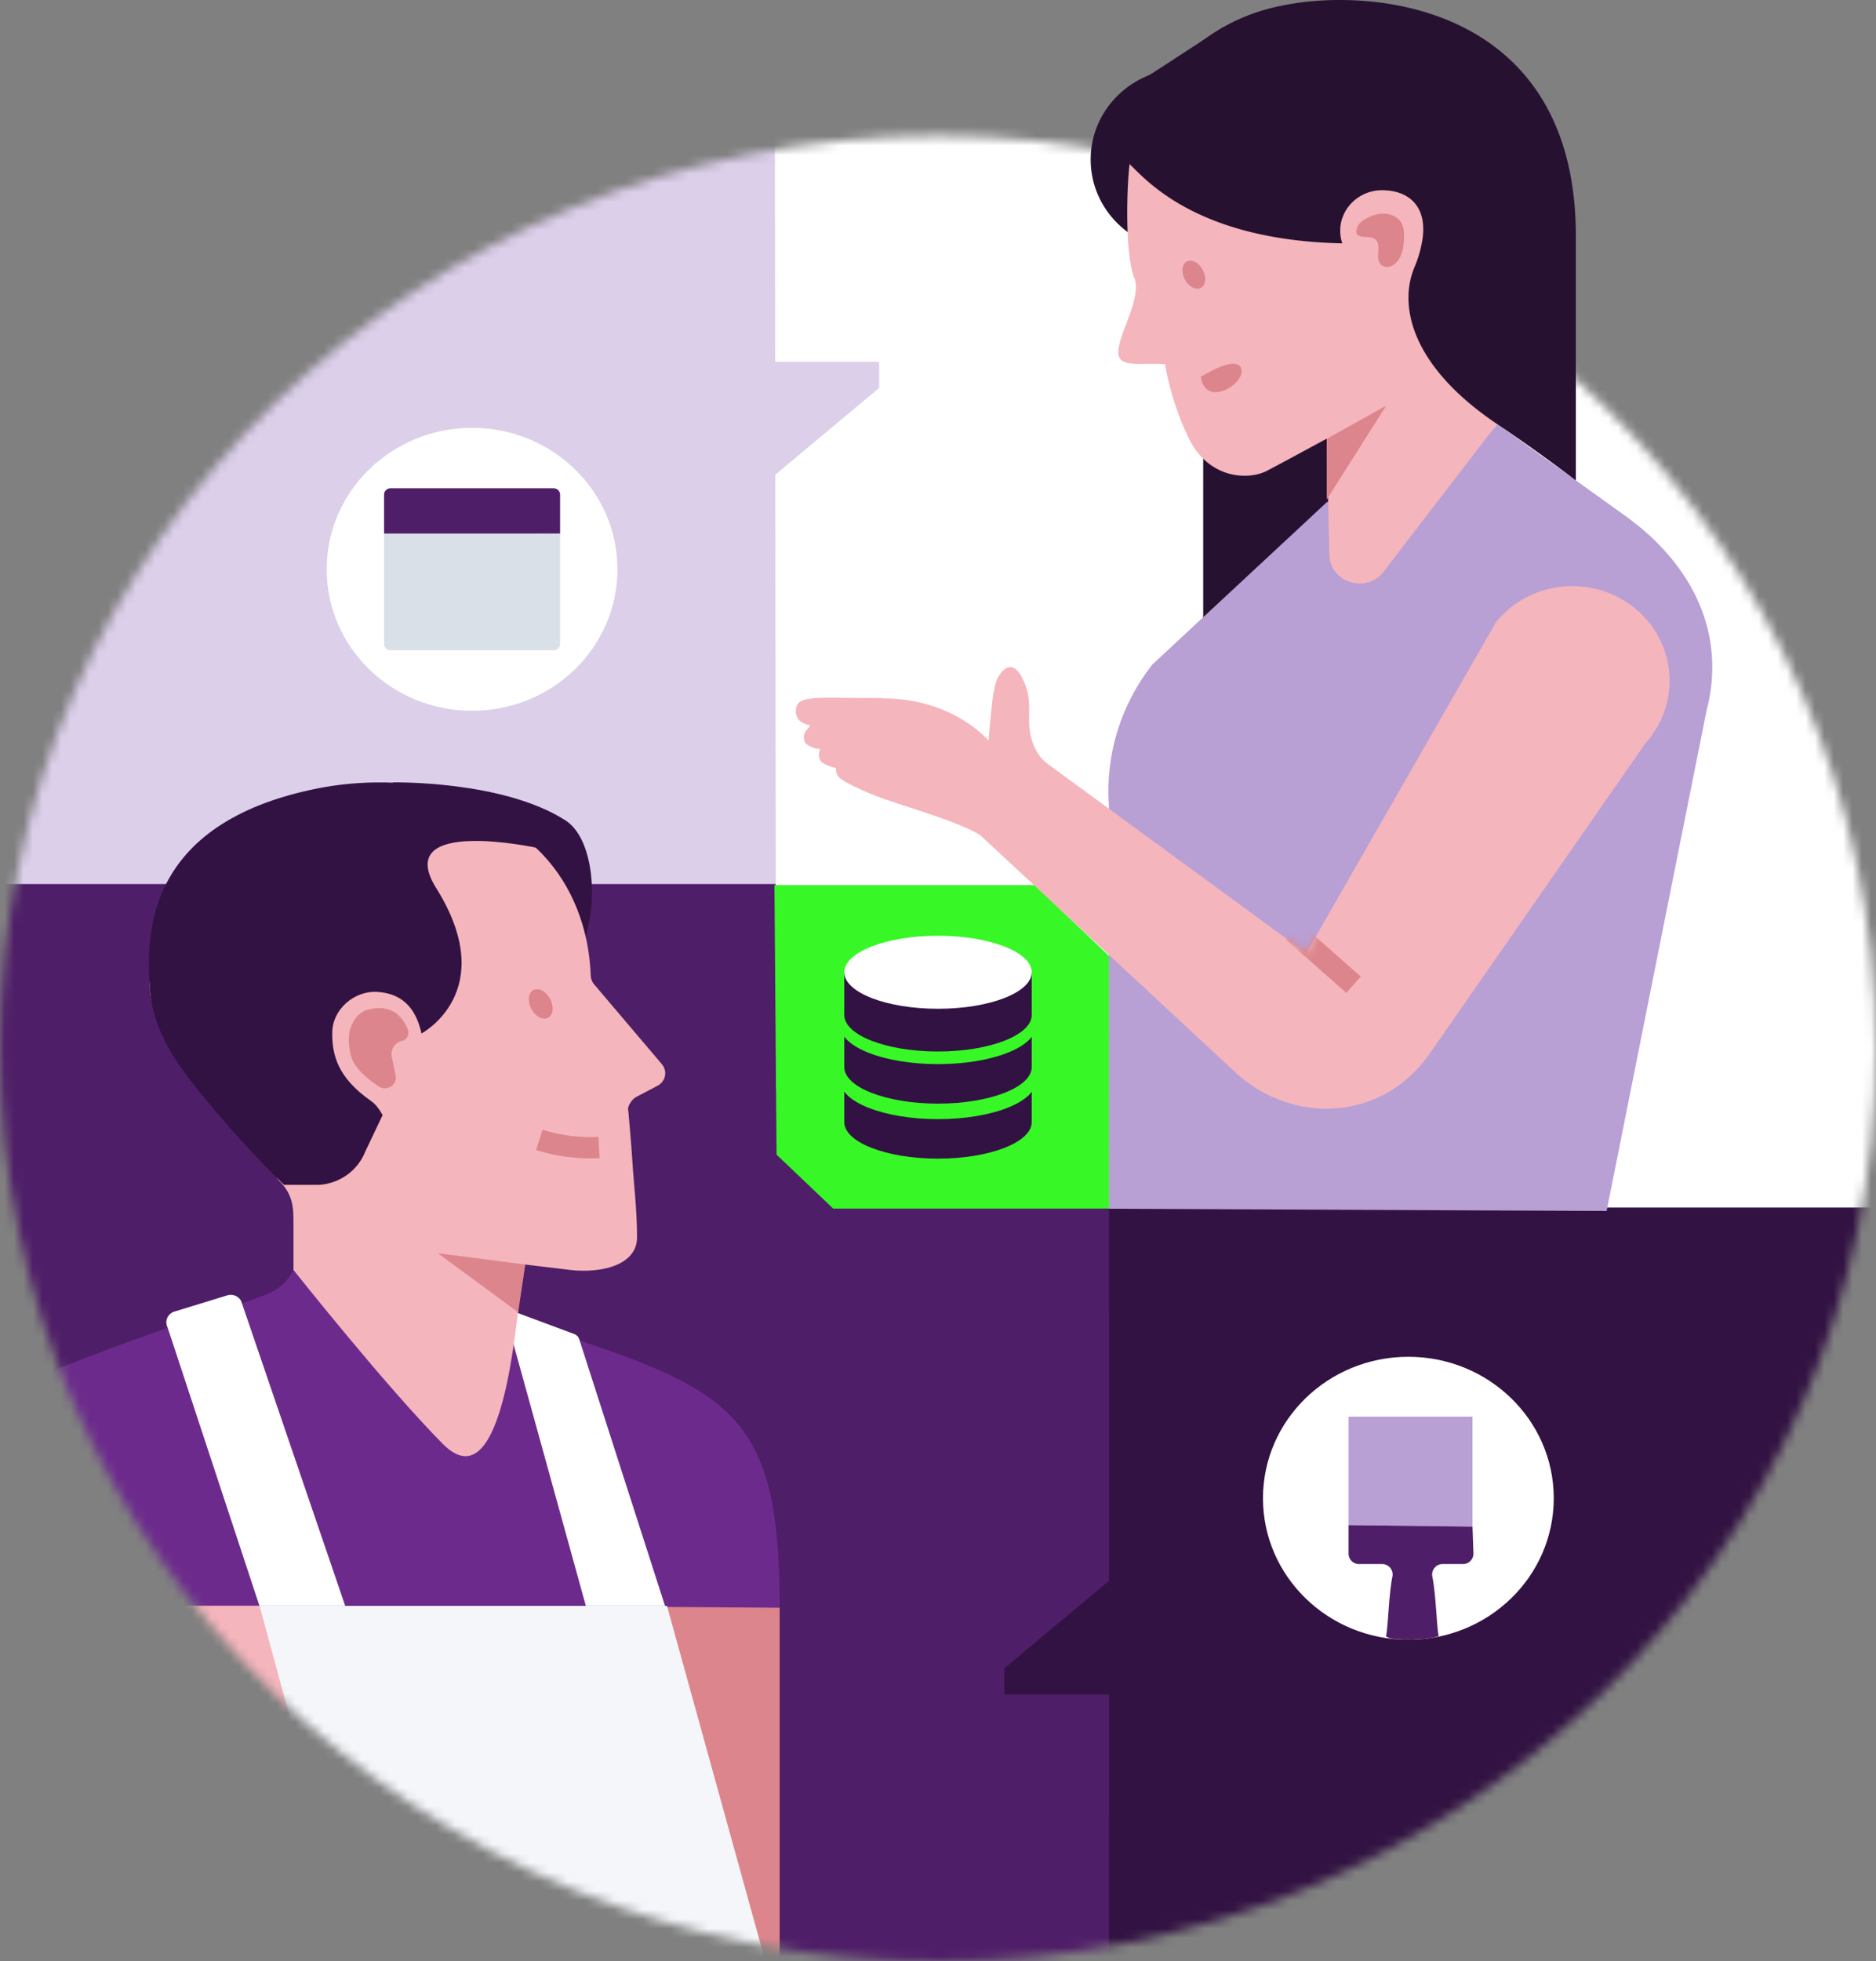
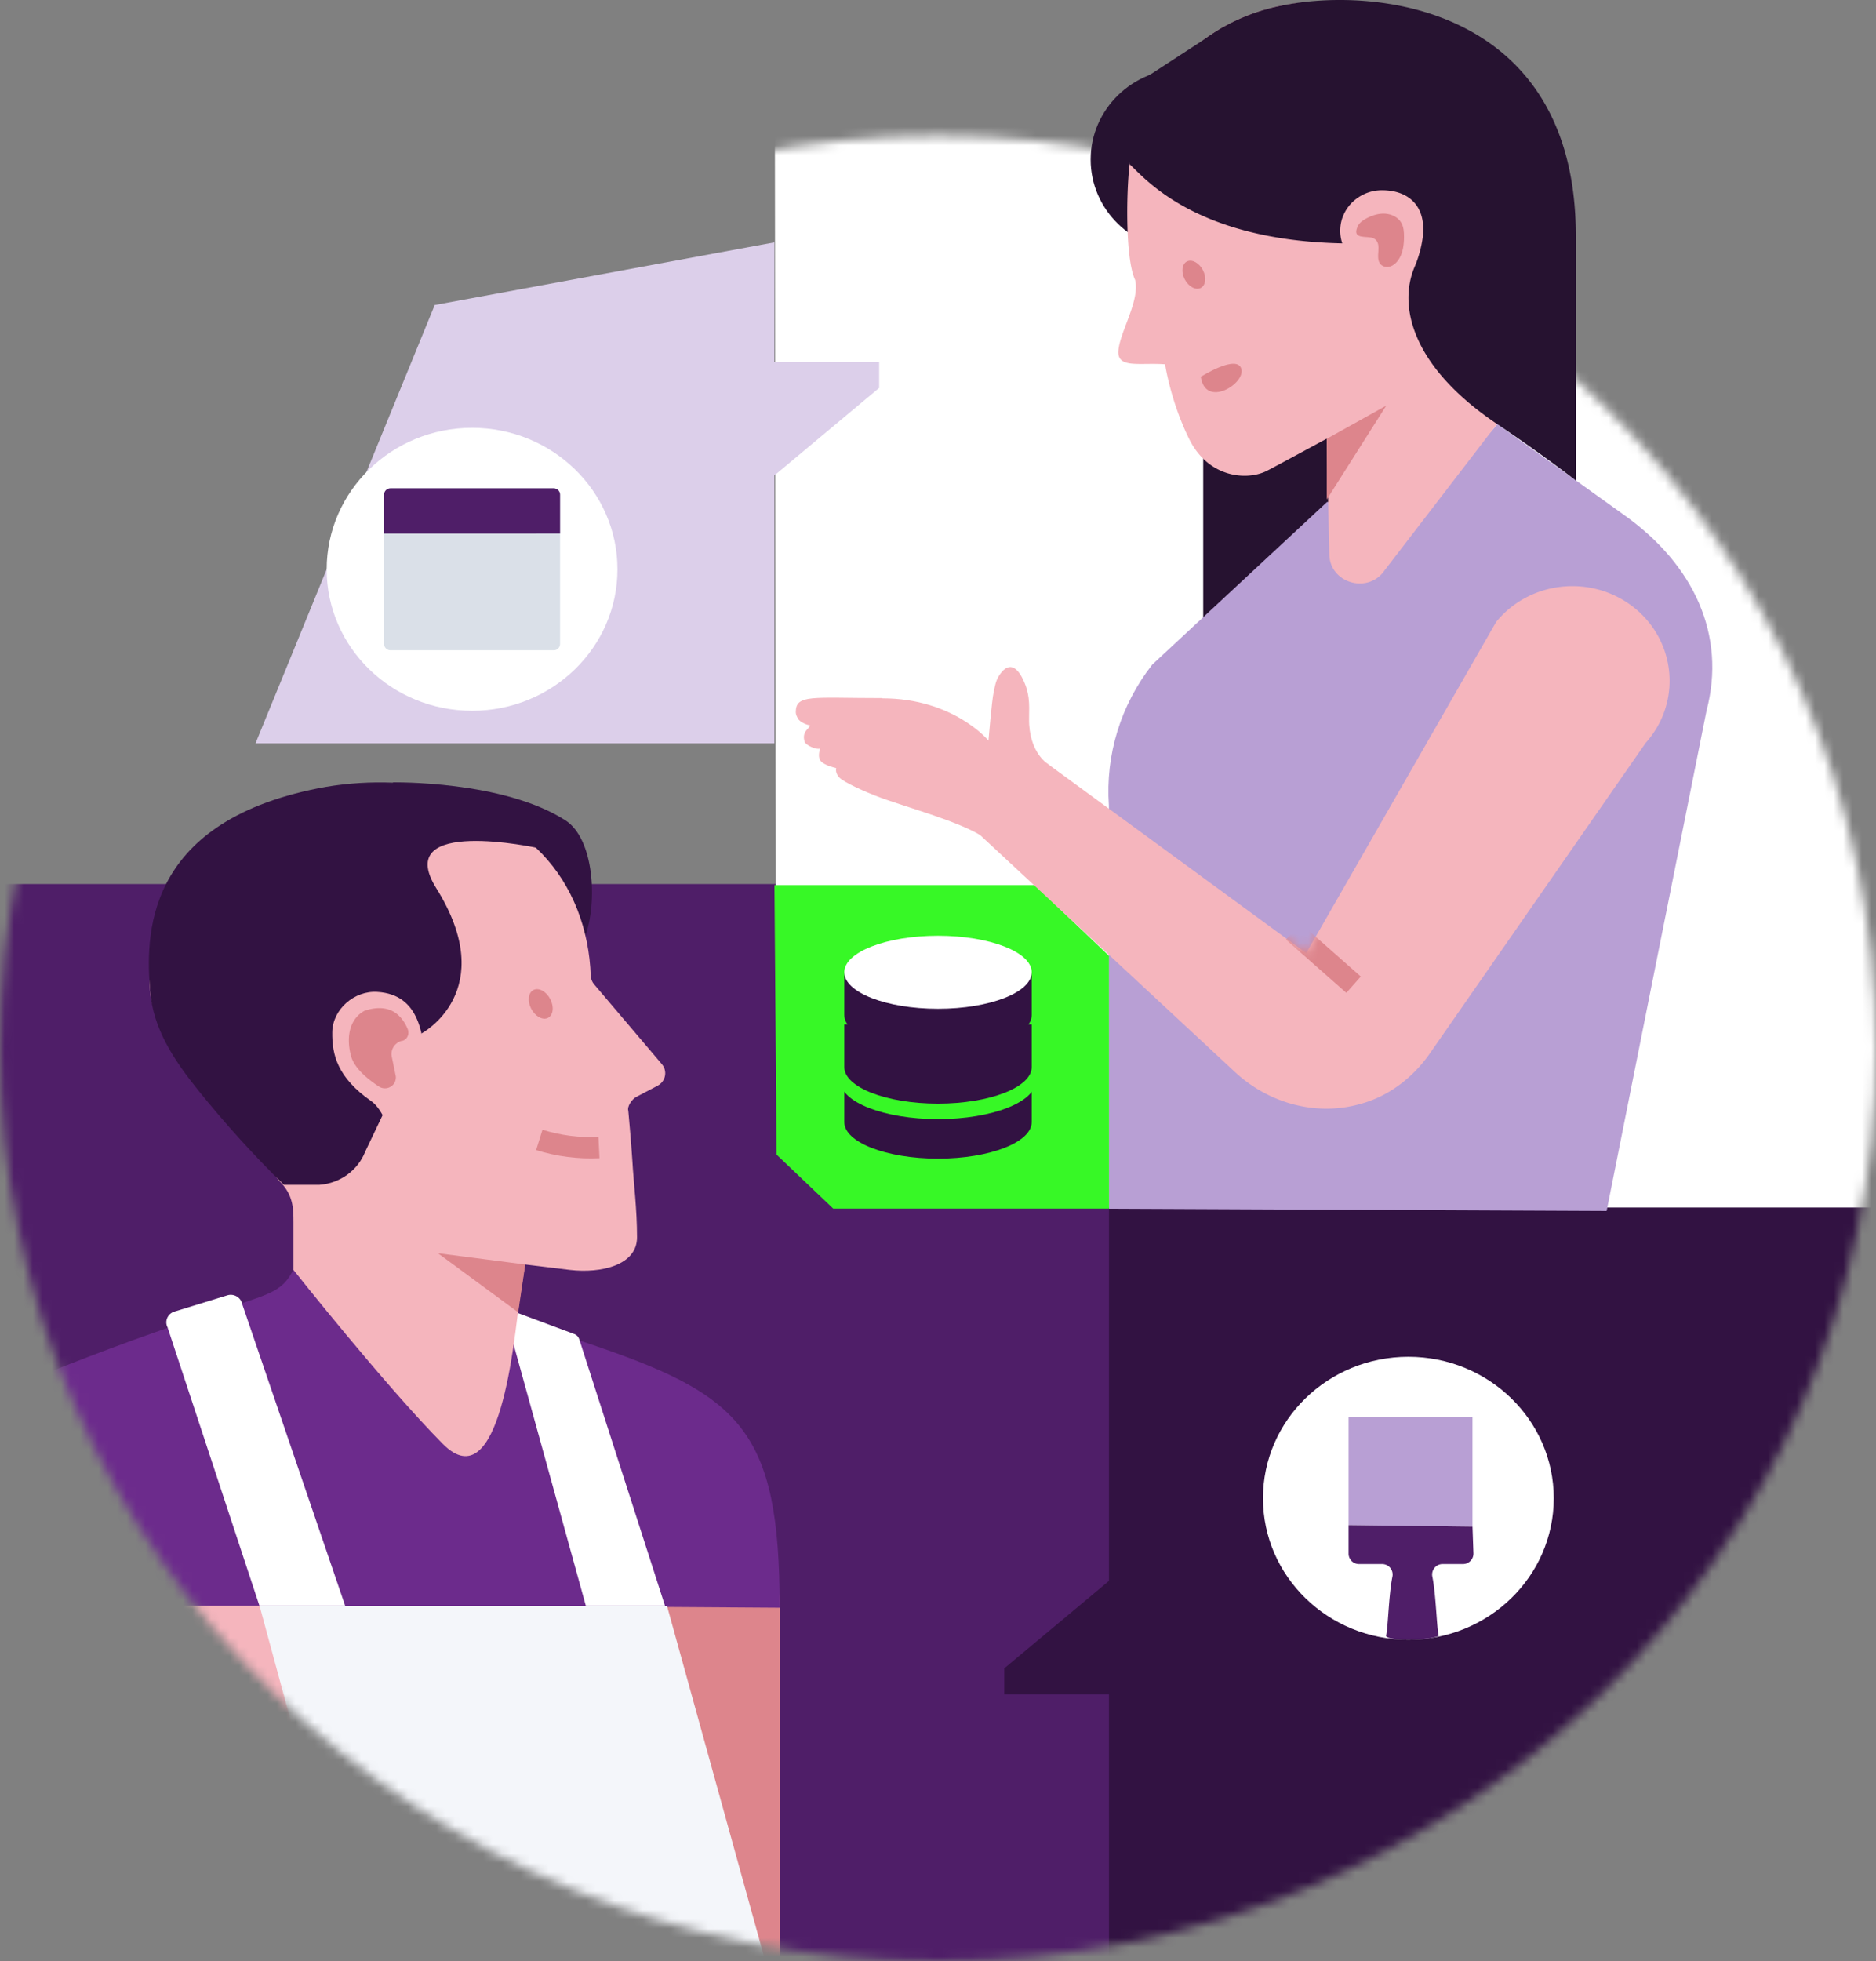
<svg xmlns="http://www.w3.org/2000/svg" width="200" height="209" fill="none" viewBox="0 0 200 209">
  <rect x="0" y="0" width="200" height="209" fill="#808080" stroke="none" />
  <mask id="a" width="200" height="195" x="0" y="14" maskUnits="userSpaceOnUse" style="mask-type:luminance">
    <path fill="#fff" d="M100 208.999c55.228 0 100-43.546 100-97.263 0-53.717-44.772-97.263-100-97.263S0 58.019 0 111.736c0 53.717 44.772 97.263 100 97.263Z" />
  </mask>
  <g mask="url(#a)">
-     <path fill="#DCCFEA" d="M101.392-1.558H-12.963v119.829h114.355V-1.558Z" />
    <path fill="#321242" d="M222.818 118.645H108.463v119.828h114.355V118.645Z" />
    <path fill="#4F1E68" d="M118.227 94.204H-29.727v156.55h147.954V94.204Z" />
    <path fill="#fff" d="M230.518 128.67H96.772c-7.845 0-14.045-6.19-14.045-13.821L82.563-27.88h147.955v156.55Z" />
    <path fill="#DD858C" d="m63.6 168.466 2.44 43.735 17.08.389v-41.412c0-6.103-4.907-14.385-10.109-12.883-6.172 1.781-9.41 4.746-9.411 10.171Z" />
    <path fill="#6C2B8C" d="M-4.277 209.686s-.008-40.69-.008-47.533c0-6.844 4.87-13.523 10.177-16.198 0 0 9.96-3.982 16.171-5.794 6.406-2.337 7.945-2.154 9.311-5.062l17.313 3.115c.115.302 10.334 3.71 13.493 4.763 16.734 5.578 20.94 9.214 20.94 28.341l-21.263-.142s15.772 27.234 15.772 28.14l3.887 13.078-85.793.195-.008-2.903h.008Z" />
    <path fill="#fff" d="m25.712 138.642 11.087 32.469h-9.14l-9.79-29.656c-.356-.682.017-1.502.771-1.709l5.625-1.726a1.259 1.259 0 0 1 1.447.622Zm36.034 4.042 9.148 28.426h-8.438l-8.349-30.195c-.177-.656.48-1.234 1.127-.993l5.998 2.235c.24.095.434.285.505.527h.01Z" />
    <path fill="#F4F6FA" d="M27.668 171.118h43.439l11.418 41.242H27.868l-.2-41.242Z" />
    <path fill="#F5B5BD" d="m38.878 212.395-11.21-41.292H4.848l16.415 41.292" />
    <path fill="#321242" d="M62.369 99.837c1.357-3.728.967-10.46-2.085-12.418-6.664-4.28-18.402-4.048-18.402-4.048l7.684 15.31 12.812 1.156h-.01Z" />
    <path fill="#F5B5BD" d="M31.288 130.234c0-1.494-.027-2.987-1.598-4.481l-6.757-10.056c-2.99-2.813-6.631-6.118-6.942-10.157-.417-5.42 1.926-10.693 6.273-14.101 0 0 8.616-6.533 21.153-6.248 12.546.284 19.218 8.845 19.564 18.83 0 .25.151.613.31.811l7.267 8.561c.63.742.409 1.847-.46 2.304l-2.29 1.2c-.426.224-.985 1.027-.825 1.475 0 0 .328 3.565.434 5.36.134 2.33.497 5.117.497 8.112 0 2.994-3.841 3.857-7.142 3.478l-4.8-.579-.621 4.022c-.506 3.642-2.006 21.29-8.145 15.094-6.14-6.197-15.918-18.537-15.918-18.537v-5.088Z" />
    <path stroke="#DD858C" stroke-miterlimit="10" stroke-width="2.269" d="M57.495 121.47c2.05.639 4.214.916 6.361.812" />
    <path fill="#DD858C" d="M58.407 108.469c.567-.273.685-1.163.266-1.987-.42-.824-1.22-1.271-1.786-.999-.567.273-.685 1.163-.266 1.987.42.824 1.22 1.271 1.786.999Z" />
    <path fill="#321242" d="M33.95 83.994c9.05-1.787 20.646.267 23.388 6.368 0 0-15.634-3.408-10.834 4.272 6.894 11.021-1.57 15.491-1.57 15.491l-5.998 12.591c-.78 1.993-2.68 3.374-4.871 3.538H30.27c-3.169-3.081-6.385-6.649-9.143-10.08-2.648-3.295-4.817-6.593-5.128-10.632-.417-5.419-.923-17.82 17.95-21.548Z" />
    <path fill="#F5B5BD" d="M41.597 120.756s-.736-2.529-2.014-3.417c-3.62-2.52-4.197-4.963-4.161-7.353.035-2.425 2.342-4.444 4.8-4.289 4.57.276 5.013 4.66 5.128 8.5" />
    <path fill="#DD858C" d="M42.867 110.901c-.772.19-1.26.941-1.1 1.7l.416 2.02a.997.997 0 0 1 0 .397c-.133.802-1.073 1.216-1.774.768-1.171-.76-2.644-1.951-2.99-3.271-.595-2.261 0-4.057 1.473-4.824 2.75-.88 3.966.578 4.551 1.907.24.544.01 1.174-.576 1.32v-.017Zm13.13 23.845-9.312-1.203 8.558 6.295.754-5.092Z" />
    <path fill="#37F826" d="M118.236 101.86c-3.1-2.945-4.836-4.598-7.927-7.551H82.563l.227 28.728c2.355 2.246 3.682 3.501 6.037 5.747h29.409v-26.933.009Z" />
  </g>
  <path fill="#261230" d="M145.628 44.519h-17.355v31.69h17.355v-31.69Zm-19.382-17.818c5.507 0 9.972-4.342 9.972-9.7 0-5.357-4.465-9.7-9.972-9.7-5.508 0-9.973 4.344-9.973 9.7 0 5.358 4.465 9.7 9.973 9.7Z" />
  <path fill="#B89FD4" d="m171.273 129.04-53.036-.239-.018-42.963c-.382-5.385 1.254-10.717 4.618-15.014l18.645-17.34c-.091.204 13.764-2.36 18.137-8.302l13.518 9.69c7.463 5.297 10.909 12.813 8.8 20.841-.055.204-10.655 53.327-10.655 53.327h-.009Z" />
  <path fill="#F5B5BD" d="M147.519 60.911c-1.836 2.396-5.746 1.159-5.8-1.83l-.282-12.335s-5.973 3.236-6.473 3.475c-2.218 1.035-6.209.592-8.2-3.466-1.991-4.059-2.554-7.94-2.554-7.94-2.773-.195-5.191.504-4.973-1.53.218-2.042 2.282-5.243 1.782-7.445-1.118-2.378-.909-9.894-.591-12.335 1.045-7.931 7.009-14.81 15.554-16.773 10.428-2.388 21.11 3.616 24.173 13.608a19.27 19.27 0 0 1 .518 9.31c-1.054 5.474-1.081 21.54-1.081 21.54l-12.091 15.73.018-.009Z" />
  <path fill="#DD858C" d="M132.337 39.294c-.482-1.583-4.319.857-4.319.857.491 3.387 4.8.725 4.319-.857Zm-4.342-8.602c.54-.26.654-1.106.256-1.89-.399-.783-1.16-1.207-1.7-.947-.54.26-.654 1.106-.256 1.89.399.783 1.16 1.207 1.7.947Zm16.723-6.529c.173-.406.573-.69.973-.901.609-.319 1.291-.54 1.982-.496.691.045 1.382.38 1.718.973.255.442.291.964.291 1.468 0 .893-.118 1.83-.645 2.555-.21.274-.482.522-.819.628-.336.106-.736.053-.991-.186-.763-.725.273-2.228-.772-2.803-.6-.336-2.364.213-1.737-1.229v-.009Zm-3.272 22.592 6.337-3.528-6.337 10v-6.472Z" />
  <path fill="#261230" d="M143.119 23.2c.59-1.707 2.263-2.892 4.109-2.927 2.872-.044 4.881 1.618 4.445 5.049a12.242 12.242 0 0 1-.863 3.12c-1.764 4.148-.319 10.62 8.79 16.739 4.891 3.29 8.4 6.021 8.4 6.021V25.136C168 .66 146.419-1.656 135.991.732c-8.545 1.954-14.509 8.842-15.554 16.773 1.645 1.521 7.009 8.1 22.663 8.427a4.233 4.233 0 0 1 .01-2.724l.009-.008Z" />
  <path fill="#261230" d="m119.127 10.22 11.291-7.34 9.864 5.527-19.837 9.09-1.318-7.277Z" />
  <path fill="#F5B5BD" d="m175.41 79.214-22.972 33.034c-1.655 2.379-4.009 4.289-6.809 5.208a15.2 15.2 0 0 1-.919.265c-4.636 1.203-9.572-.256-13.036-3.475l-27.173-25.253c-2.291-1.689 5.137-8.789 7.255-7.55l27.5 20.124 20.245-35.29c3.319-4.075 9.282-5.021 13.764-2.2 5.309 3.35 6.327 10.504 2.145 15.128v.01Z" />
  <mask id="b" width="74" height="57" x="104" y="62" maskUnits="userSpaceOnUse" style="mask-type:luminance">
    <path fill="#fff" d="m175.411 79.215-22.973 33.034c-1.655 2.379-4.009 4.289-6.809 5.208a15.2 15.2 0 0 1-.919.265c-4.636 1.203-9.572-.256-13.036-3.475l-27.173-25.253c-2.29-1.689 5.137-8.789 7.255-7.55l27.5 20.124 20.245-35.29c3.319-4.075 9.282-5.021 13.764-2.2 5.309 3.35 6.327 10.504 2.146 15.128v.009Z" />
  </mask>
  <g mask="url(#b)">
    <path stroke="#DD858C" stroke-miterlimit="10" stroke-width="2.325" d="m137.865 99.251 6.437 5.677" />
  </g>
  <path fill="#F5B5BD" d="M94.091 74.414c7.564 0 11.291 4.5 11.291 4.5s.346-4.2.546-5.128c.127-.593.218-1.212.545-1.733 1.018-1.636 1.936-.982 2.545.256.764 1.548.719 2.582.691 4.236-.054 3.687 2.046 4.89 2.046 4.89l-7.255 7.55c-2.418-1.44-7.073-2.75-10.054-3.784-1.555-.54-3.746-1.477-4.728-2.149-.39-.265-.681-.742-.572-1.202-.537-.141-1.082-.292-1.519-.628-.436-.336-.336-.937-.209-1.459-.372.168-1.536-.353-1.645-.743-.318-1.149.555-1.344.573-1.742-.355-.017-1.082-.362-1.255-.672-.118-.22-.254-.45-.254-.707 0-1.945 1.681-1.512 9.245-1.512l.01.027Z" />
  <path fill="#321242" d="m154.446 186.619-36.209 6.676v-12.742h-11.173v-2.776l11.173-9.328v-28.534h55.309l-19.1 46.704Z" />
  <path fill="#DCCFEA" d="m46.345 32.502 36.21-6.676V38.56h11.172v2.776l-11.172 9.329v28.533h-55.31l19.1-46.695Z" />
  <path fill="#fff" d="M150.146 174.728c8.56 0 15.5-6.75 15.5-15.076s-6.94-15.076-15.5-15.076c-8.561 0-15.5 6.75-15.5 15.076s6.939 15.076 15.5 15.076Z" />
  <path fill="#B89FD4" d="M143.773 162.515v-11.557h13.209v11.716" />
  <path fill="#4F1E68" d="M147.764 174.328c.218-.849.282-4.368.682-6.331a1.117 1.117 0 0 0-1.091-1.335h-2.473a1.106 1.106 0 0 1-1.109-1.115v-3.032l13.209.159.1 2.838a1.114 1.114 0 0 1-1.109 1.15h-2.182c-.7 0-1.227.645-1.091 1.335.4 1.963.464 5.491.682 6.331 0 0-.845.389-3.227.389-2.382 0-2.382-.389-2.382-.389h-.009Z" />
  <path fill="#fff" d="M50.327 75.74c8.56 0 15.5-6.75 15.5-15.076s-6.94-15.076-15.5-15.076c-8.56 0-15.5 6.75-15.5 15.076s6.94 15.075 15.5 15.075Z" />
  <path fill="#DAE0E8" d="M59.018 52.032H41.636a.681.681 0 0 0-.69.672V68.62c0 .371.309.672.69.672h17.382a.68.68 0 0 0 .691-.672V52.704a.682.682 0 0 0-.69-.672Z" />
  <path fill="#4F1E68" d="M41.645 52.032h17.373c.382 0 .691.3.691.672v4.147H40.946v-4.147c0-.371.309-.672.69-.672h.01Z" />
  <path fill="#321242" d="M109.991 119.571c0 2.149-4.473 3.891-9.991 3.891s-9.991-1.742-9.991-3.891v-4.553h19.982v4.553Z" />
  <path fill="#37F826" d="M110.418 115.195c0 2.237-4.664 4.058-10.409 4.058-5.746 0-10.41-1.813-10.41-4.058v-4.74h20.828v4.74h-.009Z" />
  <path fill="#321242" d="M109.991 113.71c0 2.149-4.473 3.891-9.991 3.891s-9.991-1.742-9.991-3.891v-4.554h19.982v4.554Z" />
-   <path fill="#37F826" d="M110.418 109.332c0 2.237-4.664 4.059-10.409 4.059-5.746 0-10.41-1.813-10.41-4.059v-4.739h20.828v4.739h-.009Z" />
  <path fill="#321242" d="M109.991 108.156c0 2.149-4.473 3.891-9.991 3.891s-9.991-1.742-9.991-3.891v-4.553h19.982v4.553Z" />
  <path fill="#fff" d="M100 107.493c5.518 0 9.991-1.742 9.991-3.891 0-2.148-4.473-3.89-9.991-3.89s-9.991 1.742-9.991 3.89c0 2.149 4.473 3.891 9.99 3.891Z" />
</svg>